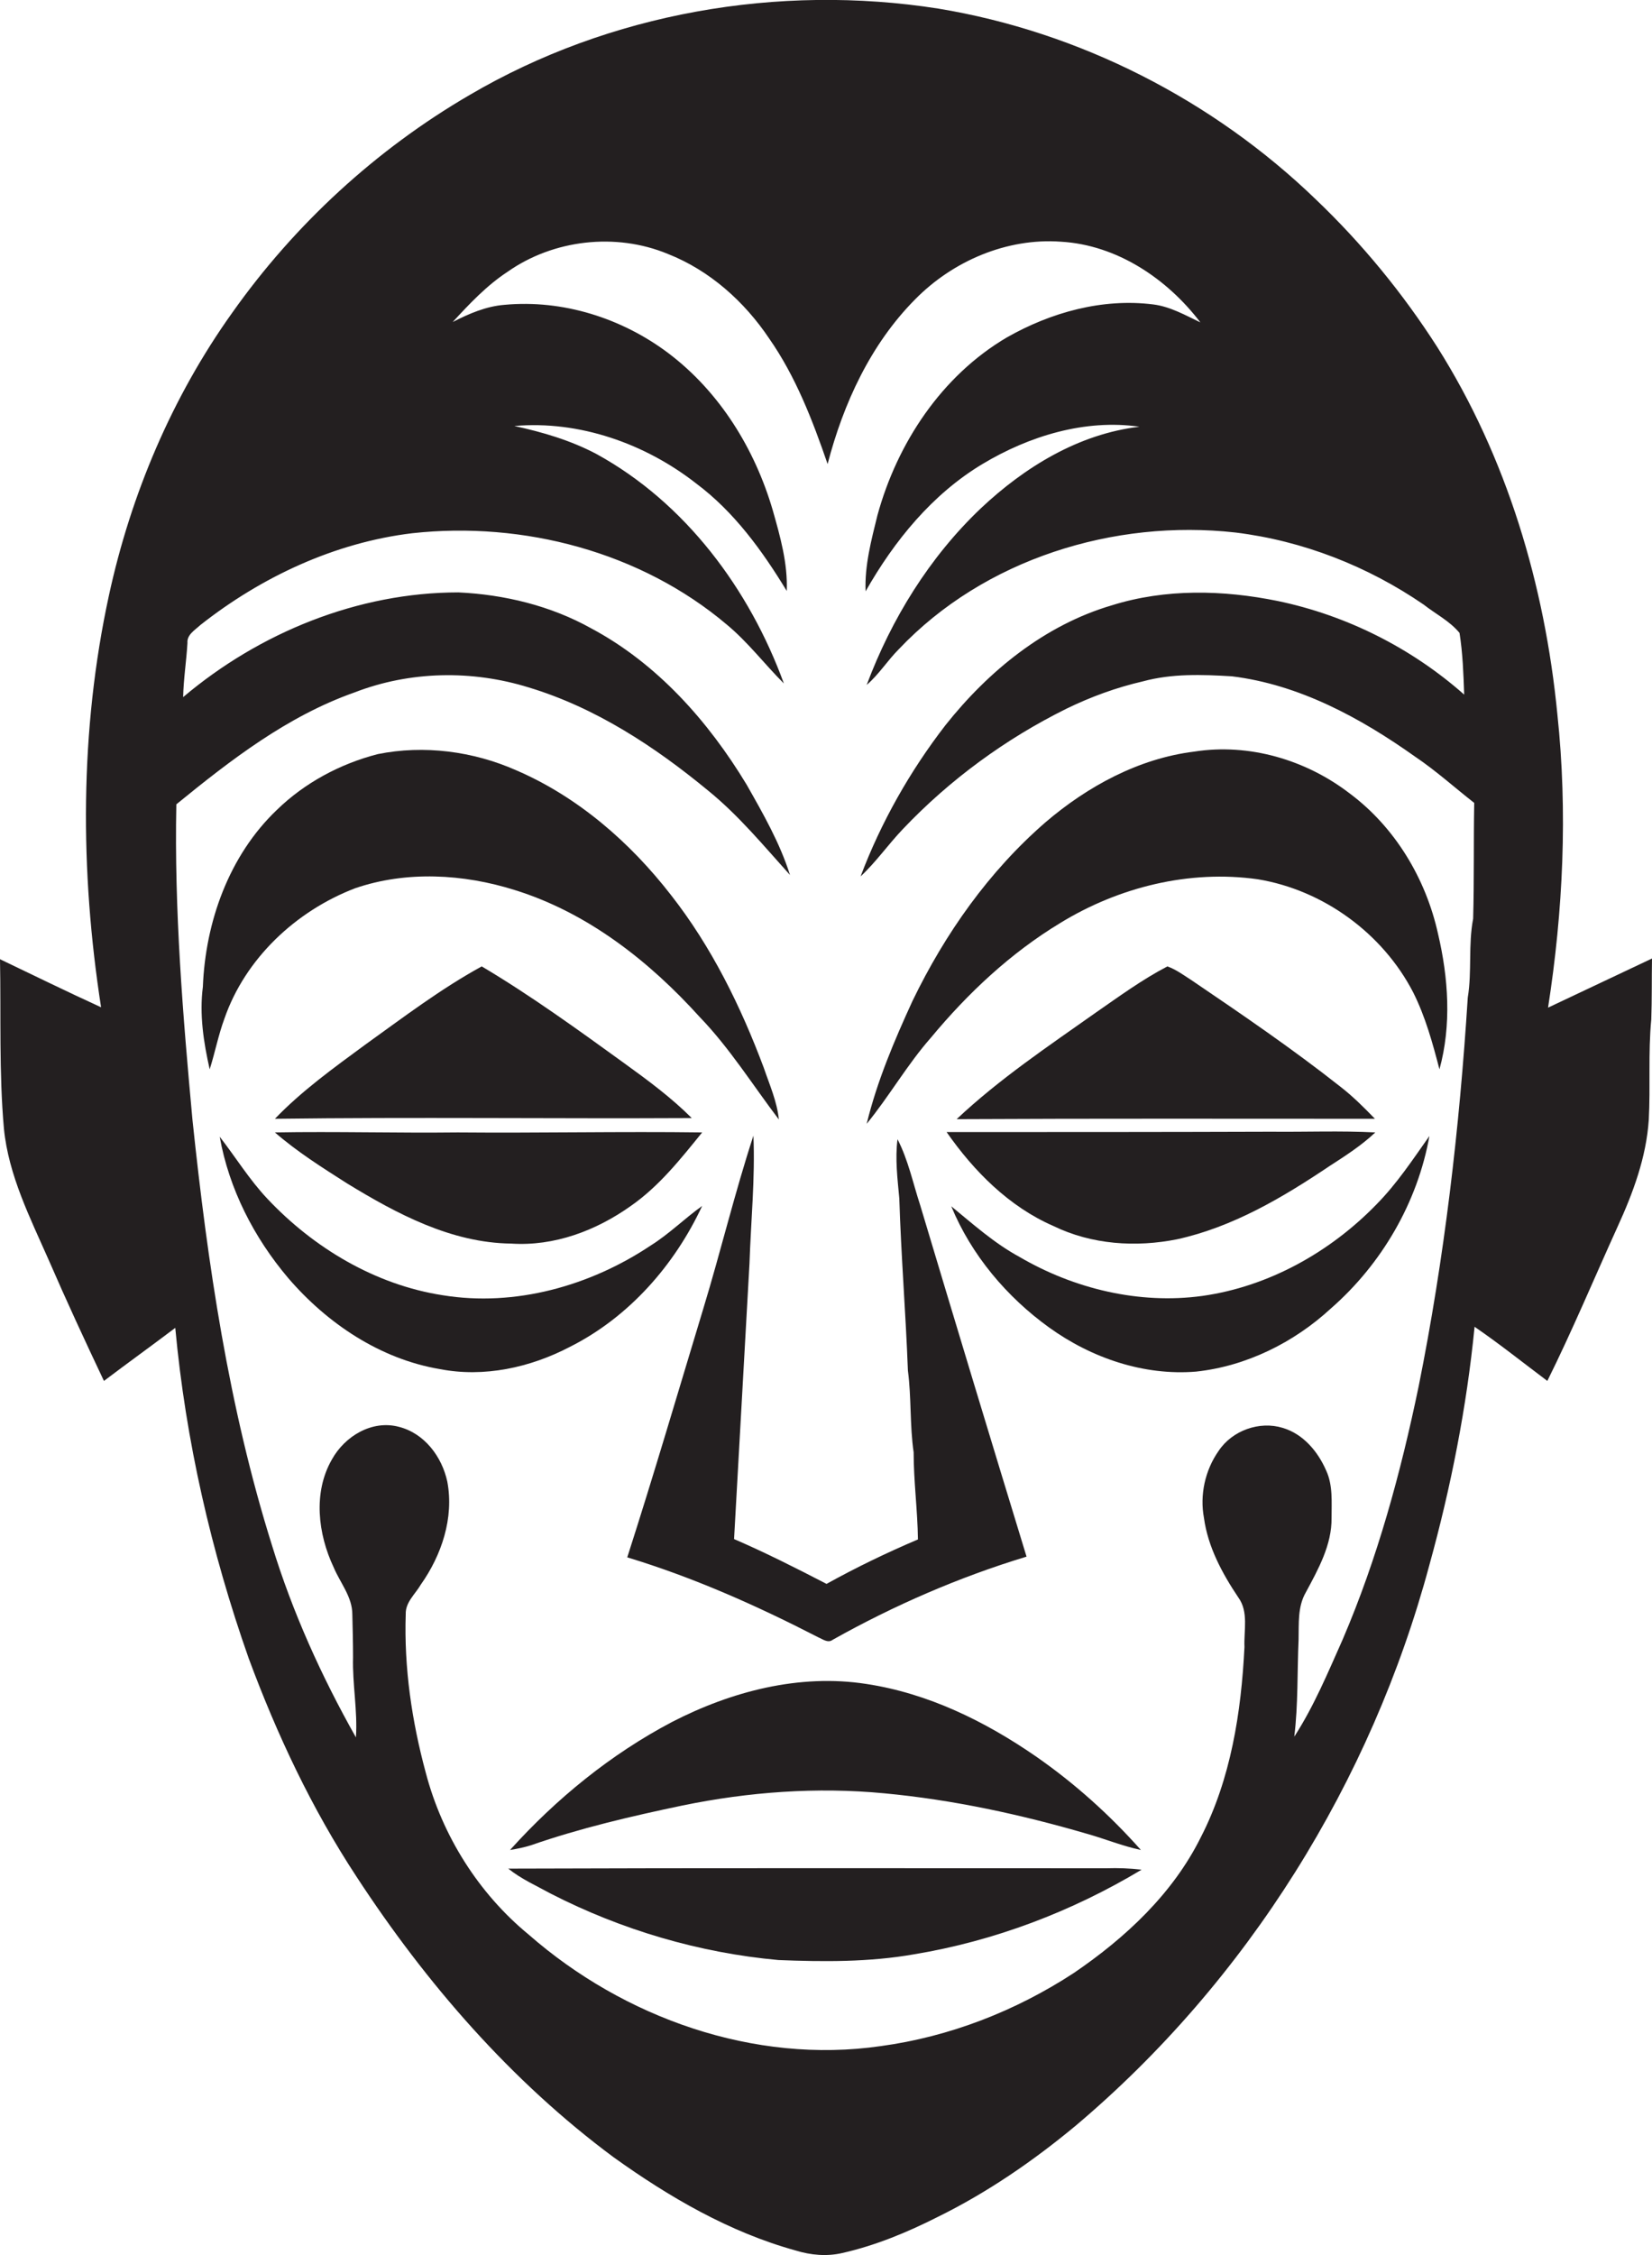
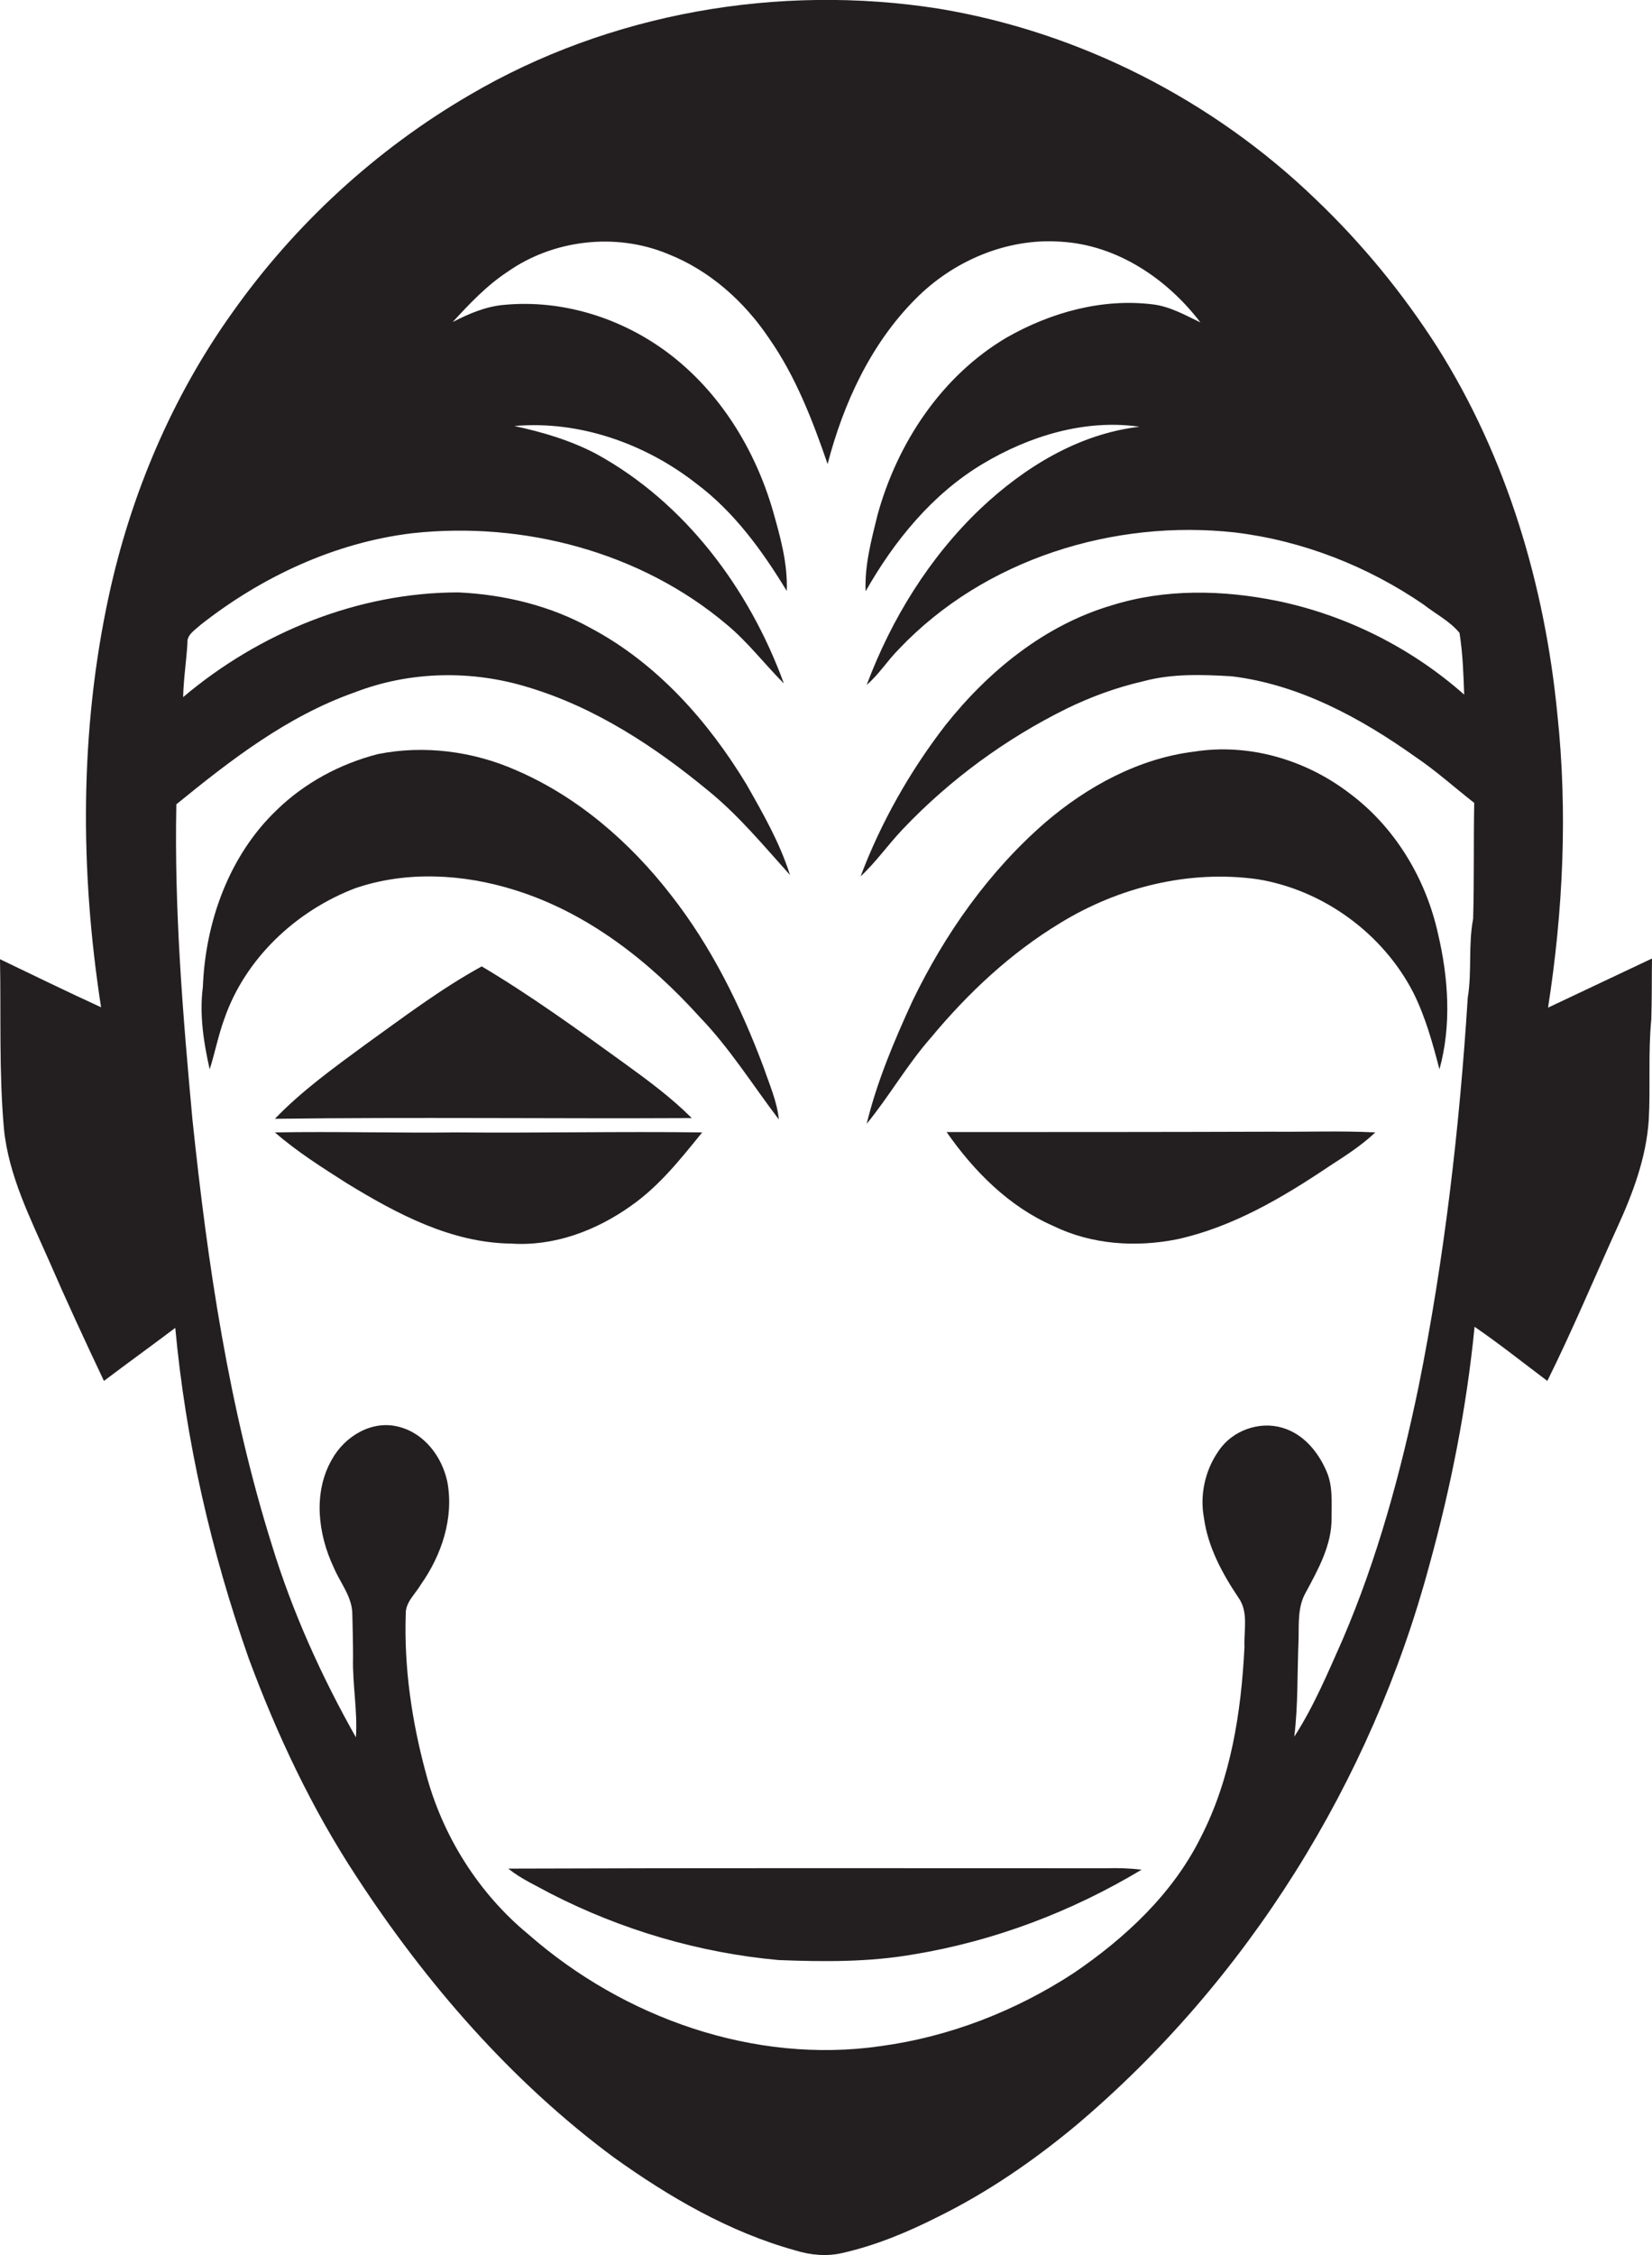
<svg xmlns="http://www.w3.org/2000/svg" version="1.1" id="Layer_1" x="0px" y="0px" viewBox="0 0 460.9 628.9" enable-background="new 0 0 460.9 628.9" xml:space="preserve">
  <g>
    <path fill="#231F20" d="M460.9,267.3c-9.7,4.6-19.3,9.1-29,13.7c4.2-27,5.5-54.6,2.6-81.8c-3.5-36-14.1-71.7-33.5-102.4   c-9.6-15-21-28.9-33.9-41.2C338.4,27.9,301.2,8.9,261.8,2.4C217.2-4.6,170,3.6,131,26.5c-26.1,15.2-48.8,36.1-66.2,60.7   C48,110.7,36.5,137.9,30.4,166c-8.2,37.7-8.1,76.9-2.2,114.9C18.8,276.6,9.4,272,0,267.5c0.3,15.8-0.3,31.6,1.1,47.3   c1.3,13,7.3,24.8,12.5,36.6c4.9,11.3,10.1,22.5,15.4,33.7c6.6-5,13.3-9.8,19.9-14.8c2.9,31.4,10,62.4,20.5,92.2   c7.9,21.3,17.6,41.9,30.1,60.9c19.4,29.7,43.1,57,71.7,78.2c15.5,11.1,32.3,20.9,50.8,26c4.2,1.3,8.7,1.7,13,0.7   c9.3-2.1,18.2-5.8,26.7-10.1c13.8-6.8,26.6-15.6,38.4-25.4c47.9-40.4,82.5-96,98.7-156.4c6-21.7,10.4-44,12.6-66.4   c7,4.8,13.5,10,20.3,15.1c7-14.1,13.1-28.7,19.6-43c4.3-9.4,8-19.3,8.7-29.8c0.5-9.3-0.2-18.7,0.7-28   C460.9,278.6,460.8,273,460.9,267.3z M411,256.2c-1.4,7.3-0.3,14.7-1.5,22c-2.3,36.3-6.5,72.6-13.7,108.4   c-5,24.1-11.5,48-21.2,70.6c-4.1,9.2-8,18.6-13.5,27.1c1.1-9,0.8-18.1,1.2-27.1c0.1-4.4-0.3-9.1,2-13.1c3.5-6.5,7.3-13.3,7.2-20.8   c0-4.4,0.4-9.1-1.5-13.2c-2.3-5.3-6.4-10.2-12.1-11.9c-6.5-2-14.1,0.7-17.9,6.4c-3.8,5.4-5.3,12.3-4.1,18.7   c1.1,8.1,5.1,15.5,9.6,22.2c2.9,4,1.5,9.2,1.7,13.8c-0.9,18.2-3.8,36.8-12.2,53.1c-7.8,15.7-21,28-35.4,37.8   c-16.2,10.6-34.7,17.8-53.9,20.4c-35.3,5.1-71.7-7.9-98.2-31.1c-14-11.5-24.1-27.6-28.7-45.1c-3.9-14.4-6.1-29.3-5.6-44.3   c-0.1-3.3,2.7-5.6,4.2-8.2c5.8-8.2,9.3-18.6,7.4-28.7c-1.5-7-6.4-13.5-13.5-15.3c-7.5-2-15.1,2.6-18.7,9.1   c-5.3,9.2-3.9,20.8,0.5,30.1c1.8,4.3,5.2,8.2,5.2,13.1c0.1,4,0.2,8,0.2,12c-0.2,7.5,1.3,14.9,0.8,22.3c-9.6-17-17.7-34.9-23.4-53.5   c-12.1-38.5-18-78.7-22.2-118.7c-2.7-29.3-5.1-58.5-4.5-88c15.2-12.4,31-24.6,49.7-31.2c15.5-6,32.8-6.3,48.6-1.4   c18.6,5.6,35.2,16.5,50.1,28.8c8.5,6.9,15.5,15.4,22.8,23.5c-2.8-8.9-7.5-17.1-12.1-25.2c-10.7-17.7-25-33.8-43.4-43.6   c-11.3-6.3-24.2-9.4-37-10c-28,0-55.5,11.2-76.8,29.2c0.1-5,0.9-10,1.2-15.1c-0.2-2.3,2.1-3.6,3.6-5c17-13.4,37.5-23,59.1-25.6   c31-3.4,63.8,5.2,87.8,25.5c5.9,4.9,10.5,11,15.9,16.4c-9.6-26.3-27.5-50.4-52.3-64c-7.2-3.8-15-6.1-22.9-7.8   c18.1-1.6,36.5,4.9,50.7,16c10.6,7.9,18.5,18.8,25.3,30c0.3-7.7-1.8-15.1-3.9-22.5c-5-17.1-14.8-33-29.1-43.8   c-13-9.8-29.5-15-45.7-13.5c-5.2,0.4-10,2.5-14.5,4.8c4.7-5.1,9.5-10.2,15.3-14c12.8-9,30.2-11,44.7-5   c11.7,4.6,21.4,13.3,28.3,23.6c7.4,10.6,12.1,22.8,16.3,35c4.4-16.9,12-33.4,24.4-45.9c10.5-10.7,25.6-17.2,40.7-16.1   c15.6,0.9,29.6,10.3,38.9,22.5c-4.2-2-8.4-4.4-13.1-5c-14.2-1.8-28.6,2.2-40.9,9.2c-18.2,10.7-30.6,29.5-36.1,49.6   c-1.7,6.9-3.6,14-3.3,21.2c8-14.1,18.6-27.1,32.6-35.5c13-7.8,28.6-12.6,43.8-10.4c-17,2-32.1,11.3-44.3,22.8   c-14.3,13.6-24.9,30.8-31.8,49.2c3.4-2.9,5.8-6.8,9-10c23.8-25.1,60-36.3,93.9-32.5c18.8,2.3,36.9,9.4,52.5,20.1   c3.3,2.6,7.3,4.6,10,7.9c0.9,5.7,1.1,11.4,1.3,17.2c-14.7-13-32.8-22.1-52-26.1c-15.2-3.1-31.3-3.5-46.3,1.2   c-18.7,5.5-34.4,18.3-46.4,33.4c-9.9,12.8-18,27.1-23.7,42.2c4.3-4,7.7-8.9,11.8-13.2c13.1-13.8,28.7-25.2,45.7-33.6   c6.8-3.3,13.9-5.9,21.3-7.6c8.1-2.2,16.5-1.9,24.8-1.4c18.8,2.3,35.9,11.6,51.1,22.4c5.8,3.9,11,8.6,16.5,12.9   C411.1,234.8,411.3,245.5,411,256.2z" />
    <path fill="#231F20" d="M99.1,247.7c14.3-4.9,30.2-4,44.5,0.5c20.3,6.3,37.5,19.8,51.6,35.4c8.4,8.7,14.8,19,22.1,28.6   c-0.5-5-2.6-9.7-4.2-14.4c-6.4-17.1-14.6-33.8-25.9-48.2c-11.4-14.7-26-27.4-43.2-34.8c-12-5.3-25.7-7.1-38.6-4.5   c-10.5,2.7-20.4,8-28.2,15.6c-13.3,12.7-19.9,31.2-20.6,49.3c-1,7.7,0.2,15.5,1.9,23c1.5-4.7,2.4-9.5,4.1-14.1   C68.4,267.3,82.6,254,99.1,247.7z" />
    <path fill="#231F20" d="M376.6,221.3c-12.2-9.4-28.1-14.1-43.4-11.7c-15.5,1.9-29.8,9.7-41.5,19.7c-15.8,13.7-28,31-37.1,49.8   c-5.1,11.1-9.9,22.4-12.8,34.3c6.3-7.7,11.3-16.5,17.9-24c10.3-12.4,22.2-23.6,36.1-32c16.3-10,36-14.9,55.1-12.2   c18.3,3,34.9,15.1,43.4,31.6c3.4,6.8,5.4,14.1,7.3,21.4c3.4-12.3,2.5-25.5-0.4-37.8C397.8,245,389.2,230.7,376.6,221.3z" />
    <path fill="#231F20" d="M193,311.8c-5.7-5.7-12.2-10.5-18.7-15.2c-13-9.4-26.1-18.9-39.9-27.1c-11.5,6.3-22,14.3-32.6,21.9   c-8.7,6.4-17.6,12.8-25.1,20.6C115.5,311.5,154.3,312,193,311.8z" />
-     <path fill="#231F20" d="M383.6,312c-3.1-3.2-6.2-6.3-9.7-9c-13.3-10.5-27.4-20.1-41.4-29.6c-2.2-1.4-4.3-3-6.8-3.9   c-7.1,3.7-13.5,8.4-20,12.9c-13.3,9.4-26.9,18.5-38.8,29.7C305.8,311.9,344.7,312,383.6,312z" />
    <path fill="#231F20" d="M96.8,330c13.9,8.5,29.1,16.6,45.8,16.8c12,0.8,23.7-3.6,33.4-10.5c7.9-5.5,13.9-13.1,19.9-20.5   c-22.7-0.3-45.4,0.2-68.2,0c-17,0.2-34-0.3-51,0C82.9,321.2,89.9,325.6,96.8,330z" />
    <path fill="#231F20" d="M293.9,341.9c10.7,5.2,23,6,34.5,3.7c15.5-3.4,29.4-11.6,42.5-20.4c4.5-2.9,9-5.8,12.8-9.4   c-9.7-0.5-19.4-0.1-29-0.2c-30.2,0.1-60.4,0.1-90.6,0.1C271.7,326.6,281.5,336.5,293.9,341.9z" />
-     <path fill="#231F20" d="M195.9,336.3c-4.9,3.5-9.2,7.8-14.3,11c-16.9,11.3-37.9,17.2-58.1,13.9c-18.8-2.9-36-13.2-48.9-26.9   c-5-5.3-8.8-11.5-13.3-17.3c2.6,14.6,9.6,28.2,19.1,39.4c10.9,12.7,25.7,22.6,42.3,25.4c12.3,2.4,25.2-0.4,36.3-6.2   C175.5,367.3,188.2,352.8,195.9,336.3z" />
-     <path fill="#231F20" d="M209.1,352.4c0.4-11.9,1.6-23.8,1.1-35.7c-5.2,15.9-9.1,32.2-14,48.3c-7,23.1-13.8,46.3-21.2,69.3   c18.5,5.6,36.2,13.5,53.3,22.3c1.2,0.5,2.7,1.7,4,0.7c17.1-9.6,35.3-17.5,54.1-23.2c-10-32.7-19.9-65.4-29.7-98.1   c-2-6.1-3.3-12.5-6.3-18.3c-0.7,5.5,0,11,0.5,16.5c0.5,16,1.8,32,2.4,48c1,7.6,0.5,15.2,1.6,22.8c0,8.1,1.1,16.2,1.2,24.3   c-8.7,3.7-17.2,7.8-25.5,12.4c-8.5-4.4-17-8.7-25.8-12.5C206.2,403.6,207.7,378,209.1,352.4z" />
-     <path fill="#231F20" d="M335.4,361.4c-17.6,2.4-35.8-2-51-10.9c-7-3.8-12.9-9.1-19-14.1c5.6,13.6,15.5,25.3,27.3,33.8   c11.8,8.5,26.4,13.5,41,12.3c14-1.5,27.3-8.1,37.6-17.6c14.2-12.4,24.2-29.6,27.5-48.1c-4.6,6.5-9,13.2-14.7,19   C371.2,349.1,354,358.8,335.4,361.4z" />
-     <path fill="#231F20" d="M187.5,480.2c-17.1,9-32.3,21.4-45.2,35.7c1.9-0.3,3.9-0.7,5.8-1.3c13.8-4.8,28-8.1,42.3-11.1   c18.5-3.8,37.5-5.2,56.3-3.4c19.2,1.8,38.1,5.9,56.6,11.3c5,1.4,9.8,3.4,15,4.5c-8.7-9.8-18.5-18.6-29.3-26.1   c-14.2-9.8-30.1-17.6-47.3-20.2C223,466.7,204,471.7,187.5,480.2z" />
    <path fill="#231F20" d="M308.7,521c-55.6,0-111.3-0.1-166.9,0.1c3.6,2.9,7.9,4.8,11.9,7c19.7,10.1,41.4,16.5,63.5,18.5   c12.6,0.5,25.3,0.6,37.8-1.6c22.4-3.7,44-11.9,63.5-23.6C315.2,521,311.9,520.9,308.7,521z" />
  </g>
</svg>